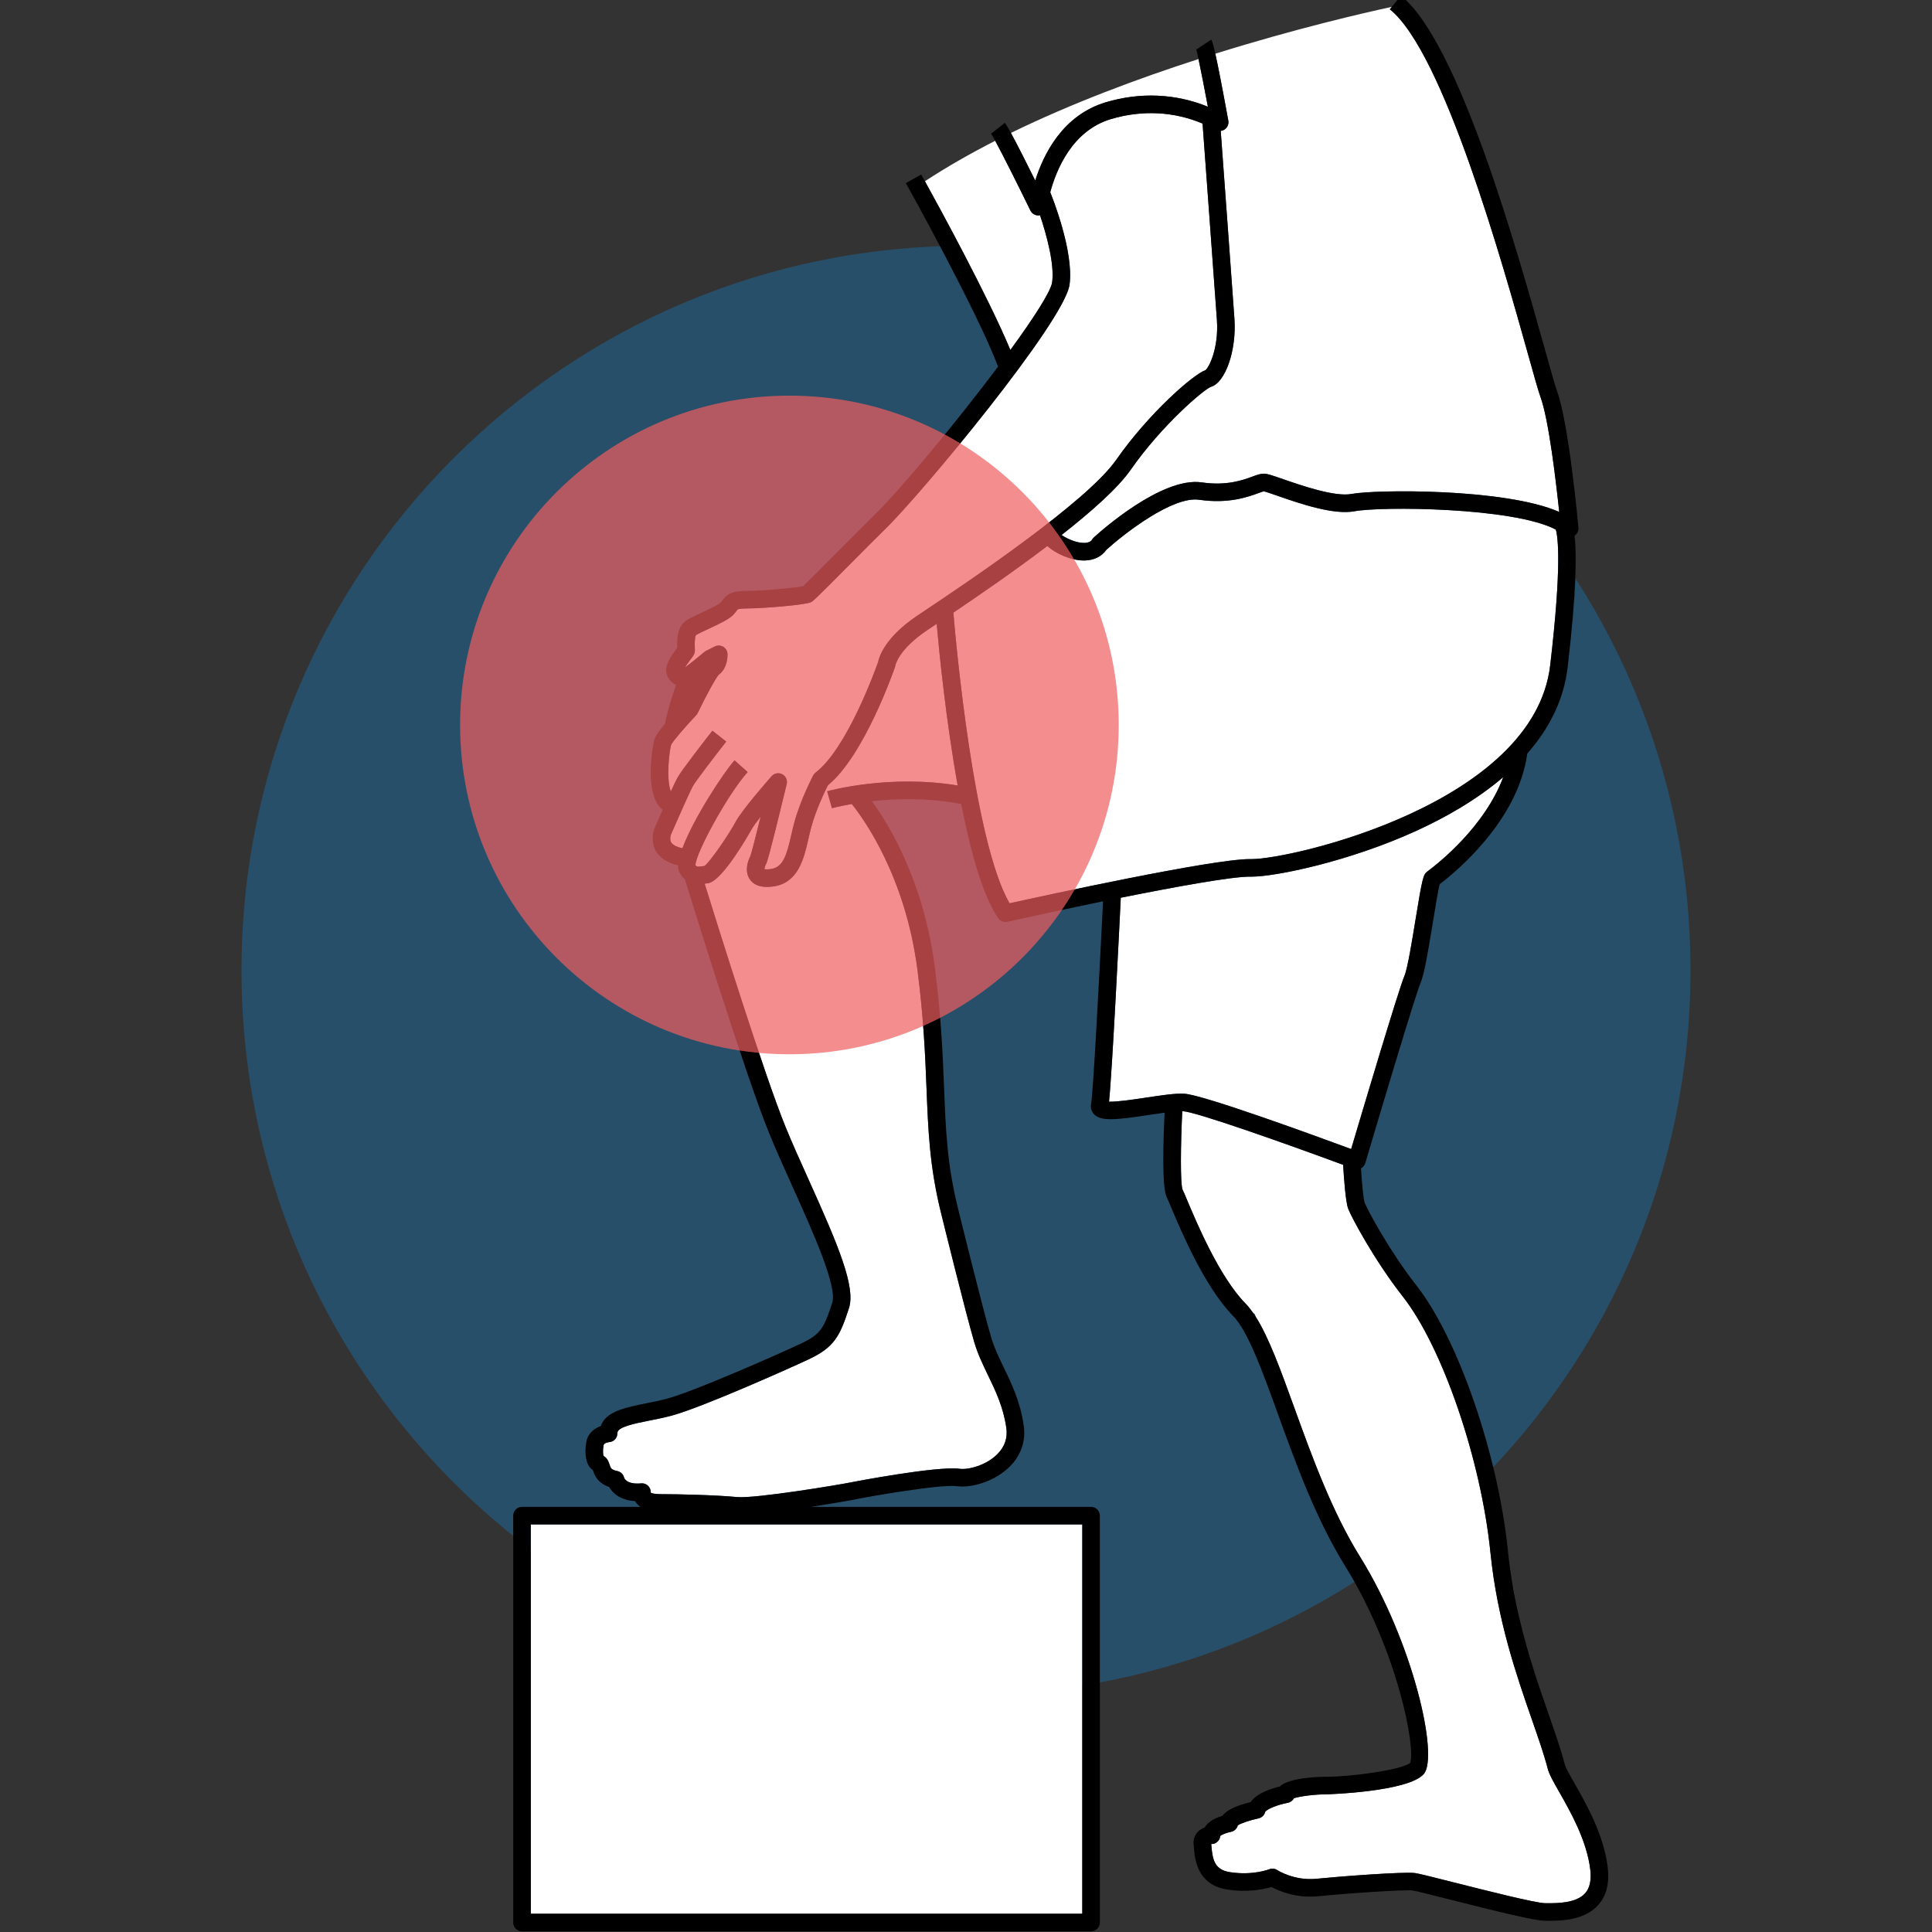
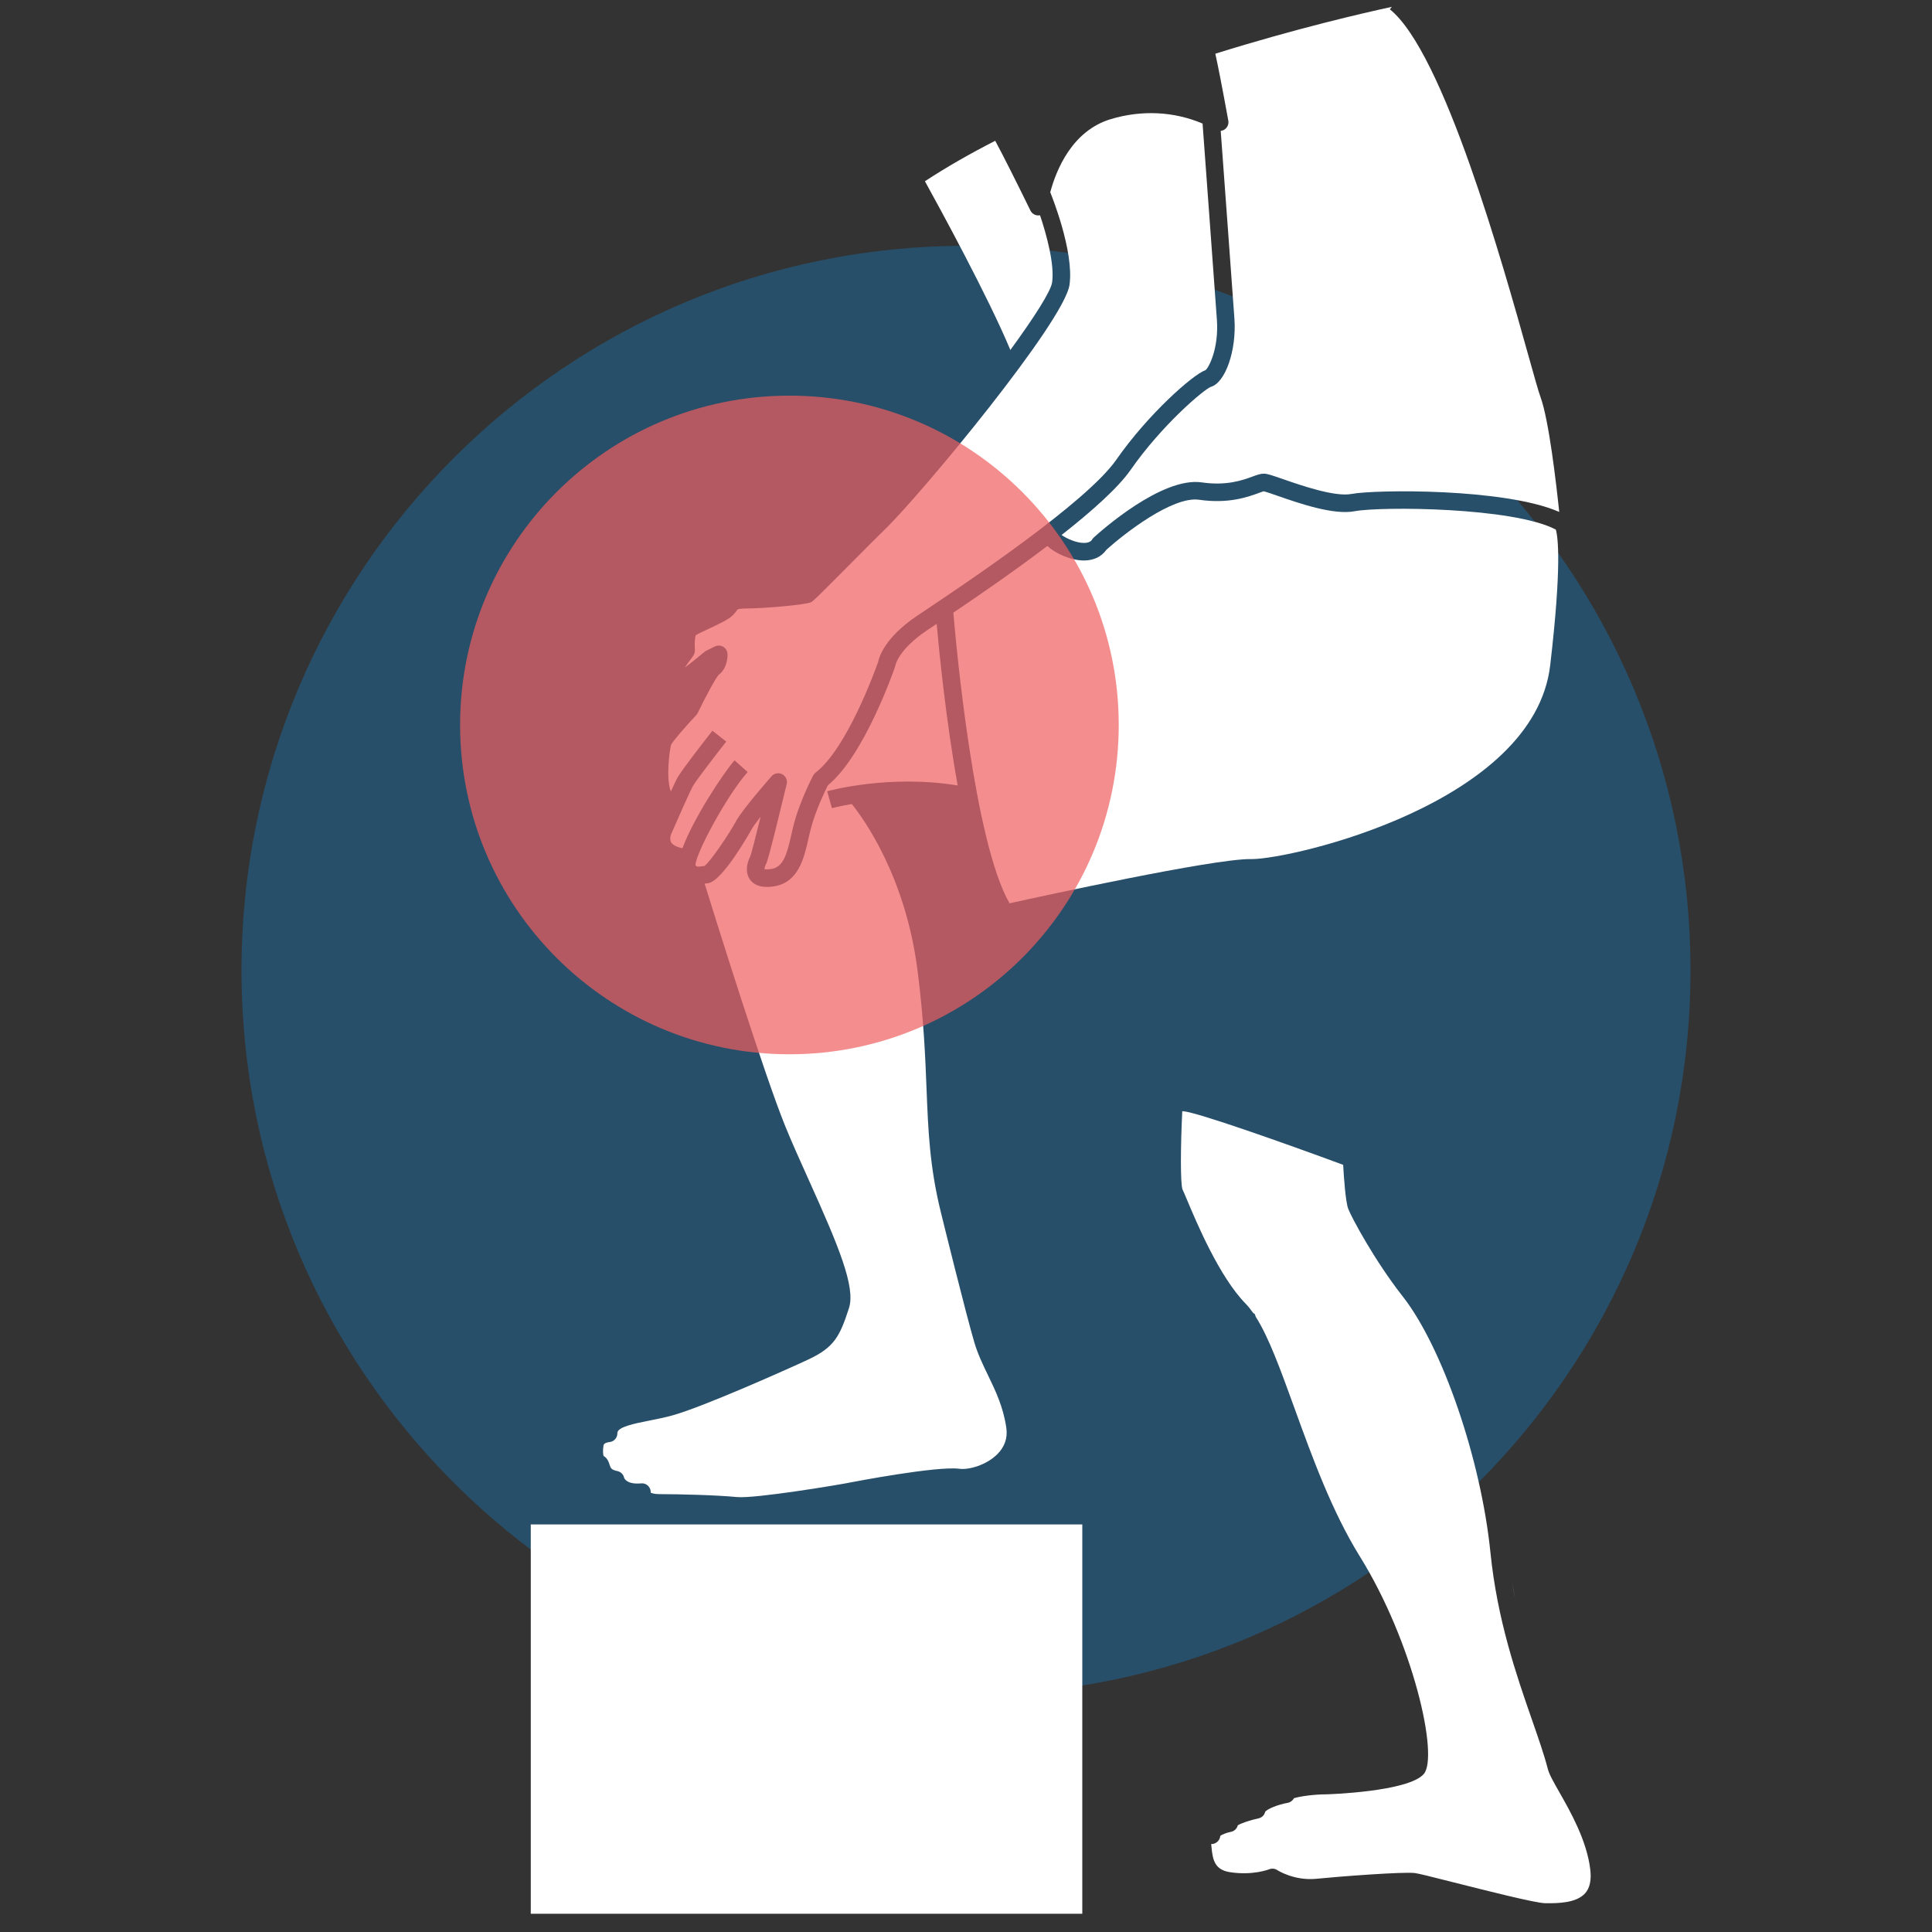
<svg xmlns="http://www.w3.org/2000/svg" fill="none" viewBox="0 0 440 440" height="440" width="440">
  <rect x="0" y="0" width="440" height="440" fill="#333333" stroke="none" />
  <g clip-path="url(#clip0_908_838)">
    <path fill="#1878BA" d="M220 385.984C311.127 385.984 385 312.111 385 220.984C385 129.857 311.127 55.984 220 55.984C128.873 55.984 55 129.857 55 220.984C55 312.111 128.873 385.984 220 385.984Z" opacity="0.4" />
    <path fill="white" d="M246.485 347.178H120.88V435.846H246.485V347.178Z" />
    <path fill="white" d="M278.949 29.447C278.667 29.652 278.342 29.764 278.01 29.804C278.602 37.862 280.713 66.594 281.133 72.604C281.636 79.813 279.06 87.206 275.73 88.115C274.085 88.778 264.607 96.805 257.502 106.999C254.632 111.117 248.61 116.466 241.764 121.842C242.95 122.663 245.142 123.677 246.936 123.648C248.255 123.629 248.619 123.046 248.756 122.827C248.852 122.673 248.968 122.533 249.102 122.411C250.658 120.986 264.578 108.548 273.688 109.859C279.381 110.692 283.059 109.338 285.258 108.531C286.301 108.148 287.054 107.872 287.825 107.872C288.575 107.872 289.537 108.192 292.208 109.12C296.327 110.551 303.995 113.213 307.78 112.497C313.2 111.47 342.71 111.151 355.104 116.592C354.376 109.673 352.724 95.609 350.858 90.475C350.352 89.086 349.437 85.814 348.051 80.861C342.276 60.225 328.754 11.902 316.53 2.123L316.981 1.558C310.564 2.947 295.095 6.509 276.781 12.232C277.331 14.7 278.225 19.181 279.739 27.47C279.877 28.226 279.57 28.995 278.949 29.447Z" />
    <path fill="white" d="M229.92 205.721C237.836 203.973 275.995 195.648 284.684 195.648C284.82 195.649 284.943 195.653 285.078 195.652C294.213 195.652 349.361 182.99 353.046 151.521C355.714 128.729 354.814 122.295 354.331 120.612C344.686 115.503 314.464 115.304 308.523 116.427C303.695 117.345 295.991 114.668 290.896 112.898C289.663 112.471 288.277 111.989 287.785 111.882C287.605 111.931 287.071 112.127 286.636 112.286C284.249 113.162 279.804 114.792 273.112 113.818C267.053 112.928 255.984 121.582 251.98 125.201C250.893 126.75 249.136 127.616 246.995 127.647C246.954 127.648 246.913 127.648 246.872 127.648C243.86 127.648 240.364 126.045 238.52 124.347C230.964 130.088 222.884 135.638 217.118 139.526C217.722 146.669 221.812 191.727 229.92 205.721Z" />
-     <path fill="white" d="M251.846 23.292C259.702 20.94 267.822 21.319 275.087 24.313C274.291 20.06 273.494 15.978 272.956 13.447C259.194 17.884 244.124 23.494 230.225 30.275C231.706 32.987 233.95 37.446 235.773 41.126C237.638 35.145 242.008 26.235 251.846 23.292Z" />
    <path fill="white" d="M201.462 120.628C200.167 121.876 197.306 124.757 194.277 127.805C185.301 136.842 185.171 136.907 184.687 137.149C183.432 137.778 173.595 138.563 170.46 138.563C168.483 138.563 168.059 138.755 167.994 138.793C167.959 138.825 167.837 138.987 167.748 139.106C167.56 139.356 167.326 139.668 166.986 140.023C166.044 141.007 164.158 141.923 161.389 143.208C160.245 143.738 158.95 144.34 158.469 144.666C158.419 144.761 158.147 145.367 158.244 147.614C158.26 147.987 158.27 148.213 158.226 148.476C158.131 149.049 157.856 149.413 157.308 150.137C157.047 150.482 156.409 151.325 156.02 151.989C157.086 151.212 158.908 149.754 160.431 148.473C160.551 148.373 160.683 148.286 160.823 148.216L162.79 147.232C163.393 146.932 164.108 146.954 164.691 147.293C165.274 147.633 165.646 148.243 165.681 148.916C165.698 149.238 165.786 152.103 163.682 153.681C163.039 154.317 160.671 158.706 158.901 162.375C158.812 162.559 158.695 162.73 158.553 162.88C156.091 165.484 153.206 168.821 152.835 169.636C152.514 170.692 151.61 177.257 152.78 180.262C153.424 178.85 153.951 177.737 154.276 177.137C155.211 175.409 161.081 167.905 162.248 166.418L165.394 168.888C162.773 172.227 158.391 177.936 157.794 179.041C156.995 180.517 154.426 186.374 153.329 188.875C153.079 189.446 152.882 189.894 152.764 190.162C152.47 191.344 152.819 191.811 152.937 191.968C153.414 192.608 154.471 192.986 155.421 193.183C157.97 186.313 164.847 175.893 167.289 173.163L170.27 175.831C165.666 180.976 158.513 194.183 158.382 197C158.615 197.41 158.815 197.447 160.095 197.265C160.218 197.249 160.341 197.231 160.462 197.215C161.853 196.124 166.089 189.89 167.589 187.079C168.97 184.49 175.032 177.563 175.72 176.782C176.326 176.092 177.327 175.904 178.143 176.327C178.959 176.751 179.381 177.676 179.166 178.571C174.998 195.866 174.62 196.51 174.438 196.819C174.28 197.095 174.113 197.634 174.1 197.938C174.293 197.983 174.726 198.037 175.552 197.923C178.391 197.527 179.173 194.709 180.213 190.142C180.432 189.177 180.653 188.212 180.907 187.286C182.341 182.053 185.089 176.816 185.205 176.595C185.341 176.339 185.529 176.117 185.759 175.941C192.875 170.495 199.351 152.562 199.99 150.756C200.228 149.552 201.569 145.164 208.846 140.259L210.877 138.897C219.923 132.844 247.451 114.425 254.221 104.712C261.499 94.269 271.722 85.264 274.545 84.297C275.37 83.652 277.586 79.243 277.143 72.884C276.673 66.152 274.076 30.842 273.877 28.143C267.379 25.38 260.073 25.005 252.992 27.124C244.13 29.776 240.533 38.754 239.185 43.793L239.189 43.791C239.411 44.333 244.627 57.162 243.582 64.818C242.438 73.212 209.63 112.755 201.462 120.628Z" />
    <path fill="white" d="M239.619 64.277C240.177 60.189 238.383 53.547 236.854 49.017C236.835 49.02 236.819 49.032 236.8 49.035C236.688 49.055 236.575 49.063 236.464 49.063C235.71 49.063 235.007 48.636 234.667 47.941C231.661 41.781 228.309 35.111 226.652 32.062C221.022 34.936 215.631 38.008 210.646 41.278C213.845 47.07 225.093 67.654 230.104 79.708C235.453 72.373 239.334 66.366 239.619 64.277Z" />
-     <path fill="white" d="M261.006 249.976C264.473 249.451 267.745 248.954 269.767 249.093C274.197 249.395 299.791 258.759 307.715 261.69C310.089 253.688 318.497 225.435 319.861 222.222C320.571 220.548 321.627 214.046 322.399 209.299C323.941 199.808 324.152 199.159 325.092 198.454L325.181 198.389C327.563 196.62 338.144 188.288 342.352 176.984C336.252 182.197 329.117 186.215 322.63 189.183C307.226 196.232 290.446 199.651 285.054 199.652C284.979 199.652 284.908 199.651 284.838 199.65C284.775 199.648 284.71 199.648 284.644 199.648C280.484 199.648 268.081 201.88 255.251 204.455C254.925 211.162 253.323 243.624 252.575 250.902C254.437 250.966 258.447 250.364 261.006 249.976Z" />
    <path fill="white" d="M355.128 408.153C353.791 405.808 352.825 404.113 352.495 402.829C351.68 399.667 350.402 395.995 348.922 391.744C345.389 381.594 340.991 368.961 339.437 353.574C337.302 332.439 328.533 306.828 319.472 295.268C312.959 286.959 307.735 277.128 307.044 275.285C306.441 273.678 306.062 268.228 305.896 265.282C292.503 260.331 272.592 253.295 269.494 253.083C269.423 253.079 269.331 253.081 269.253 253.079C268.875 260.855 268.79 269.479 269.312 270.899C269.514 271.299 269.846 272.088 270.348 273.283C272.548 278.521 277.699 290.785 283.681 296.899C284.272 297.502 284.843 298.219 285.402 299.019L285.757 299.254L285.996 299.905C288.961 304.565 291.612 311.874 294.798 320.666C298.795 331.7 303.325 344.205 309.687 354.45C321.853 374.041 327.732 400.045 324.246 404.031C320.698 408.084 302.268 408.647 302.087 408.647C299.131 408.647 295.975 409.128 294.683 409.533C294.4 410.08 293.876 410.472 293.26 410.583C290.983 410.994 288.435 412.033 288.117 412.679C287.934 413.426 287.351 413.965 286.598 414.123C284.708 414.522 282.63 415.231 281.9 415.705C281.717 416.446 281.116 417.046 280.32 417.193C279.395 417.367 278.279 417.802 277.908 418.119C277.87 418.578 277.676 419.014 277.351 419.349C276.963 419.749 276.428 420.003 275.868 419.956C275.861 419.957 275.853 419.957 275.845 419.958C275.868 420.189 275.888 420.405 275.909 420.635C276.17 423.549 276.64 425.822 280.053 426.364C285.289 427.197 289.009 425.734 289.046 425.719C289.659 425.472 290.356 425.545 290.907 425.913C290.937 425.934 294.744 428.391 299.808 427.88C305.03 427.348 319.63 426.247 322.224 426.574C323.082 426.681 325.882 427.385 331.171 428.724C338.14 430.489 349.805 433.443 351.918 433.443L352.304 433.444C354.642 433.45 358.976 433.465 361.016 431.169C362.077 429.976 362.465 428.15 362.172 425.74C361.364 419.096 357.611 412.511 355.128 408.153Z" />
    <path fill="white" d="M218.105 178.89C215.447 164.11 213.907 148.65 213.321 142.075C213.25 142.122 213.171 142.175 213.101 142.222L211.081 143.576C204.592 147.949 203.918 151.508 203.912 151.544C203.895 151.688 203.87 151.777 203.823 151.913C203.536 152.745 196.804 172.103 188.556 178.828C187.927 180.073 185.875 184.29 184.764 188.344C184.525 189.216 184.319 190.123 184.112 191.031C183.092 195.512 181.822 201.088 176.104 201.885C175.599 201.955 175.124 201.99 174.678 201.99C172.85 201.991 171.53 201.398 170.743 200.22C169.368 198.159 170.571 195.577 170.909 194.938C171.17 194.19 172.116 190.507 173.237 185.985C172.24 187.254 171.448 188.341 171.117 188.962C171.054 189.08 164.544 200.804 161.202 201.156C161.02 201.175 160.835 201.201 160.649 201.228C160.595 201.235 160.535 201.243 160.476 201.251C163.564 211.201 174.065 244.759 178.868 256.563C180.383 260.286 182.295 264.522 184.143 268.62C190.913 283.632 194.911 293.096 193.343 297.931C191.261 304.35 190.005 306.844 184.094 309.614C179.481 311.777 160.01 320.459 153.122 322.354C151.367 322.837 149.593 323.189 147.878 323.53C144.451 324.211 140.567 324.983 140.604 326.383C140.632 327.461 139.8 328.367 138.724 328.432C138.73 328.432 137.559 328.565 137.46 329.13C137.249 330.336 137.343 331.202 137.449 331.571C138.359 332.091 138.657 333.033 138.827 333.569C139.067 334.324 139.198 334.74 140.586 335.021C141.366 335.179 141.979 335.786 142.145 336.564C142.179 336.661 142.721 338.129 146.014 337.831C146.664 337.767 147.291 338.026 147.713 338.515C148.056 338.913 148.226 339.425 148.196 339.939C148.397 340.051 148.97 340.281 150.297 340.281C154.727 340.281 163.106 340.487 167.864 340.946C171.967 341.34 191.632 338.064 193.805 337.594C193.988 337.554 213.473 333.798 218.548 334.508C220.483 334.774 224.548 333.772 227.147 331.168C228.827 329.484 229.512 327.472 229.184 325.191C228.497 320.413 226.733 316.764 225.027 313.237C223.894 310.891 222.721 308.467 221.926 305.808C220.022 299.441 214.485 276.944 214.251 275.989C211.715 265.663 211.391 257.482 211.015 248.01C210.721 240.602 210.388 232.206 208.963 221.015C206.223 199.507 196.549 186.282 193.992 183.11C191.196 183.589 189.513 184.045 189.464 184.059L188.389 180.207C188.987 180.039 202.568 176.334 218.105 178.89Z" />
    <path fill="white" d="M344.385 360.367C344.604 361.69 344.84 362.994 345.095 364.273L344.385 360.367Z" />
-     <path fill="black" d="M358.602 406.173C357.555 404.334 356.565 402.598 356.368 401.831C355.512 398.509 354.208 394.765 352.7 390.429C350.134 383.059 347.107 374.352 345.095 364.273C344.84 362.994 344.604 361.69 344.385 360.367C343.998 358.035 343.666 355.642 343.416 353.172C341.216 331.391 332.081 304.872 322.62 292.801C316.354 284.807 311.353 275.385 310.789 273.881C310.512 273.13 310.175 269.608 309.951 266.079C310.43 265.828 310.79 265.397 310.943 264.878C314.035 254.422 322.324 226.656 323.543 223.784C324.377 221.817 325.231 216.806 326.347 209.94C326.881 206.655 327.534 202.637 327.898 201.35C331.549 198.582 345.741 186.927 347.829 171.617C352.63 166.149 356.122 159.645 357.018 151.985C359.03 134.801 359.096 126.311 358.602 121.998C359.196 121.594 359.549 120.911 359.483 120.181C359.395 119.216 357.297 96.479 354.617 89.108C354.163 87.862 353.215 84.474 351.903 79.783C345.526 56.997 332.259 9.584 319.029 -1L316.981 1.558L316.53 2.123C328.754 11.902 342.276 60.226 348.051 80.861C349.437 85.814 350.353 89.086 350.858 90.476C352.725 95.609 354.376 109.673 355.104 116.593C342.71 111.152 313.201 111.471 307.78 112.497C303.995 113.213 296.328 110.551 292.208 109.12C289.537 108.193 288.576 107.872 287.825 107.872C287.055 107.872 286.301 108.149 285.258 108.531C283.06 109.338 279.381 110.692 273.688 109.859C264.579 108.548 250.658 120.987 249.102 122.411C248.968 122.533 248.852 122.673 248.756 122.827C248.619 123.046 248.255 123.629 246.937 123.649C245.142 123.677 242.951 122.663 241.764 121.842C248.61 116.466 254.632 111.117 257.502 106.999C264.607 96.806 274.085 88.778 275.731 88.115C279.061 87.206 281.636 79.814 281.133 72.605C280.714 66.594 278.603 37.862 278.01 29.804C278.342 29.764 278.667 29.653 278.949 29.448C279.57 28.995 279.877 28.227 279.739 27.471C278.225 19.181 277.332 14.701 276.781 12.233C276.179 9.532 275.988 9.242 275.847 9.03L272.519 11.249C272.413 11.089 272.367 10.965 272.365 10.96C272.469 11.246 272.679 12.146 272.956 13.447C273.494 15.979 274.291 20.06 275.087 24.314C267.822 21.32 259.703 20.941 251.846 23.292C242.008 26.236 237.638 35.146 235.773 41.126C233.95 37.447 231.706 32.988 230.225 30.276C229.607 29.144 229.119 28.31 228.854 27.974L225.711 30.449C225.869 30.657 226.201 31.233 226.651 32.062C228.308 35.111 231.661 41.781 234.667 47.941C235.006 48.636 235.709 49.064 236.464 49.064C236.575 49.064 236.687 49.055 236.8 49.035C236.819 49.032 236.835 49.021 236.854 49.017C238.383 53.547 240.176 60.189 239.619 64.278C239.334 66.366 235.453 72.374 230.104 79.708C225.092 67.655 213.845 47.071 210.645 41.278C210.181 40.438 209.879 39.896 209.798 39.751L206.305 41.7C206.469 41.994 222.458 70.702 227.306 83.489C217.579 96.455 204.685 111.966 198.686 117.747C197.36 119.027 194.483 121.922 191.438 124.988C188.274 128.173 184.038 132.438 182.861 133.529C181.101 133.838 174.062 134.564 170.459 134.564C166.753 134.564 165.68 135.196 164.547 136.707C164.424 136.871 164.289 137.056 164.098 137.256C163.601 137.772 161.066 138.947 159.704 139.579C158.238 140.26 156.971 140.848 156.223 141.356C154.136 142.772 154.175 145.987 154.238 147.566C154.2 147.616 154.16 147.668 154.117 147.724C152.652 149.662 151.371 151.548 151.795 153.313C152.12 154.672 152.977 155.531 153.968 155.986C153.114 158.448 151.96 162.042 151.441 164.828C150.223 166.3 149.284 167.604 149.045 168.365C148.75 169.302 146.937 178.768 149.75 183.109C150.086 183.629 150.482 184.062 150.924 184.41C150.514 185.338 150.091 186.299 149.666 187.269C149.365 187.953 149.144 188.458 149.047 188.675C149.005 188.768 148.97 188.863 148.943 188.962C148.216 191.593 148.976 193.36 149.743 194.378C150.962 195.998 152.913 196.735 154.46 197.072C154.43 197.689 154.504 198.208 154.703 198.599C155.076 199.332 155.516 199.87 155.986 200.274C157.759 206.021 169.772 244.822 175.163 258.07C176.707 261.862 178.633 266.134 180.496 270.265C185.061 280.387 190.743 292.983 189.538 296.696C187.636 302.562 186.873 303.894 182.396 305.993C176.481 308.766 158.194 316.811 152.062 318.497C150.446 318.941 148.744 319.28 147.098 319.608C142.569 320.507 137.907 321.434 136.833 324.777C135.406 325.272 133.884 326.359 133.52 328.441C133.096 330.862 133.31 333.664 135.026 334.817C135.322 335.748 135.981 337.722 138.73 338.657C139.55 340.097 141.353 341.692 144.633 341.857C144.726 342.026 144.836 342.193 144.964 342.356C145.209 342.668 145.503 342.941 145.842 343.178H118.88C117.775 343.178 116.88 344.073 116.88 345.178V437.846C116.88 438.95 117.775 439.846 118.88 439.846H248.485C249.589 439.846 250.485 438.95 250.485 437.846V345.178C250.485 344.073 249.589 343.178 248.485 343.178H184.661C189.64 342.418 193.89 341.669 194.65 341.505C197.531 340.882 214.312 337.951 217.99 338.47C221.232 338.933 226.604 337.379 229.979 333.993C232.559 331.406 233.653 328.166 233.144 324.622C232.369 319.23 230.382 315.121 228.629 311.496C227.515 309.191 226.462 307.014 225.758 304.662C223.882 298.39 218.193 275.267 218.135 275.035C215.697 265.1 215.395 257.488 215.013 247.85C214.715 240.362 214.379 231.874 212.931 220.51C210.416 200.761 202.489 187.836 198.558 182.471C203.992 181.873 211.299 181.648 218.897 183.092C221.048 194.002 223.836 204.017 227.329 209.109C227.708 209.66 228.329 209.977 228.979 209.977C229.123 209.977 229.269 209.962 229.414 209.93C235.23 208.632 243.142 206.925 251.207 205.274C250.352 222.749 248.934 249.284 248.497 251.324C248.305 252.218 248.544 253.1 249.152 253.747C250.703 255.393 253.967 255.089 261.605 253.931C262.834 253.745 264.076 253.558 265.231 253.406C264.89 260.43 264.62 270.455 265.711 272.636C265.878 272.97 266.223 273.791 266.66 274.832C268.948 280.279 274.306 293.038 280.823 299.696C284.194 303.14 287.365 311.893 291.037 322.028C295.101 333.246 299.707 345.961 306.288 356.559C318.341 375.969 322.443 398.141 321.162 401.467C319.39 403.057 307.786 404.647 302.087 404.647C301.169 404.647 293.642 404.714 291.472 406.869C289.504 407.327 286.232 408.368 284.821 410.422C280.855 411.364 279.137 412.527 278.418 413.534C276.698 414.026 275.095 414.905 274.349 416.215C273.801 416.401 273.206 416.721 272.716 417.266C272.217 417.819 271.662 418.793 271.854 420.287C271.881 420.492 271.901 420.73 271.925 420.991C272.146 423.459 272.663 429.24 279.425 430.315C284.127 431.062 287.875 430.25 289.567 429.754C291.265 430.658 295.232 432.367 300.213 431.858C307.024 431.165 319.972 430.319 321.727 430.542C322.38 430.624 326.35 431.629 330.189 432.602C341.021 435.344 349.499 437.443 351.918 437.443L352.291 437.444C352.449 437.444 352.615 437.444 352.787 437.444C355.837 437.444 360.941 437.276 364.006 433.826C365.862 431.737 366.581 428.855 366.143 425.257C365.237 417.814 361.245 410.809 358.602 406.173ZM361.016 431.169C358.976 433.465 354.642 433.449 352.304 433.443L351.918 433.442C349.805 433.442 338.14 430.488 331.17 428.724C325.881 427.385 323.081 426.68 322.224 426.573C319.63 426.247 305.03 427.348 299.808 427.88C294.744 428.39 290.937 425.933 290.907 425.913C290.356 425.545 289.659 425.471 289.046 425.719C289.009 425.733 285.289 427.196 280.053 426.363C276.64 425.821 276.169 423.549 275.909 420.635C275.888 420.404 275.868 420.188 275.845 419.958C275.853 419.957 275.861 419.957 275.868 419.956C276.428 420.003 276.963 419.749 277.351 419.348C277.675 419.013 277.87 418.578 277.908 418.119C278.279 417.801 279.394 417.367 280.32 417.192C281.116 417.046 281.716 416.445 281.899 415.705C282.629 415.23 284.708 414.521 286.597 414.123C287.35 413.965 287.934 413.426 288.116 412.678C288.434 412.032 290.982 410.994 293.26 410.583C293.876 410.471 294.4 410.08 294.682 409.532C295.975 409.128 299.131 408.646 302.086 408.646C302.267 408.646 320.698 408.084 324.245 404.03C327.731 400.045 321.853 374.041 309.686 354.449C303.325 344.205 298.794 331.699 294.797 320.666C291.612 311.873 288.96 304.565 285.995 299.905C285.799 299.596 285.601 299.303 285.402 299.018C284.842 298.218 284.271 297.501 283.681 296.898C277.699 290.785 272.547 278.52 270.347 273.283C269.845 272.088 269.514 271.299 269.311 270.898C268.79 269.479 268.874 260.855 269.252 253.078C269.331 253.08 269.422 253.078 269.494 253.083C272.591 253.294 292.502 260.331 305.895 265.282C306.061 268.227 306.441 273.677 307.044 275.285C307.734 277.128 312.959 286.959 319.472 295.267C328.532 306.828 337.302 332.439 339.437 353.574C340.991 368.96 345.388 381.593 348.922 391.744C350.402 395.995 351.679 399.667 352.494 402.829C352.825 404.113 353.791 405.807 355.127 408.153C357.611 412.51 361.363 419.095 362.172 425.739C362.465 428.149 362.076 429.976 361.016 431.169ZM284.644 199.648C284.71 199.648 284.775 199.648 284.838 199.65C284.908 199.651 284.979 199.652 285.054 199.652C290.446 199.651 307.225 196.232 322.63 189.184C329.117 186.215 336.251 182.197 342.352 176.984C338.144 188.288 327.563 196.621 325.181 198.389L325.092 198.454C324.152 199.159 323.941 199.809 322.399 209.299C321.627 214.046 320.571 220.548 319.861 222.222C318.497 225.436 310.089 253.688 307.715 261.69C299.791 258.759 274.197 249.395 269.766 249.093C267.745 248.954 264.473 249.451 261.006 249.977C258.447 250.364 254.437 250.966 252.575 250.902C253.323 243.624 254.925 211.163 255.251 204.455C268.081 201.88 280.484 199.648 284.644 199.648ZM246.873 127.648C246.914 127.648 246.955 127.648 246.995 127.647C249.136 127.616 250.894 126.75 251.98 125.201C255.984 121.582 267.054 112.928 273.112 113.818C279.805 114.792 284.249 113.162 286.636 112.286C287.072 112.127 287.605 111.931 287.785 111.882C288.277 111.989 289.664 112.471 290.896 112.898C295.991 114.668 303.695 117.345 308.523 116.427C314.464 115.304 344.686 115.503 354.331 120.612C354.815 122.295 355.714 128.729 353.046 151.52C349.361 182.99 294.213 195.652 285.079 195.652C284.943 195.653 284.82 195.649 284.685 195.648C275.996 195.648 237.836 203.973 229.92 205.721C221.812 191.727 217.722 146.669 217.119 139.526C222.884 135.638 230.964 130.088 238.52 124.347C240.364 126.045 243.86 127.648 246.873 127.648ZM188.39 180.207L189.465 184.059C189.513 184.046 191.196 183.589 193.992 183.11C196.55 186.283 206.223 199.507 208.963 221.016C210.389 232.206 210.722 240.603 211.015 248.01C211.391 257.482 211.716 265.663 214.251 275.989C214.485 276.944 220.022 299.441 221.926 305.809C222.721 308.467 223.894 310.892 225.028 313.237C226.733 316.765 228.497 320.413 229.184 325.191C229.513 327.473 228.827 329.484 227.147 331.168C224.549 333.772 220.484 334.774 218.548 334.509C213.473 333.799 193.988 337.555 193.805 337.595C191.633 338.064 171.967 341.34 167.865 340.946C163.106 340.487 154.727 340.281 150.297 340.281C148.97 340.281 148.397 340.052 148.196 339.939C148.226 339.425 148.057 338.913 147.714 338.516C147.291 338.026 146.664 337.768 146.015 337.831C142.721 338.129 142.179 336.661 142.145 336.564C141.979 335.786 141.367 335.18 140.586 335.021C139.199 334.74 139.067 334.324 138.828 333.569C138.657 333.033 138.359 332.091 137.449 331.571C137.343 331.202 137.249 330.336 137.46 329.13C137.559 328.565 138.73 328.432 138.725 328.432C139.801 328.367 140.632 327.461 140.604 326.383C140.567 324.983 144.451 324.211 147.878 323.53C149.594 323.19 151.368 322.837 153.122 322.355C160.011 320.459 179.481 311.777 184.094 309.614C190.005 306.844 191.261 304.35 193.343 297.931C194.912 293.096 190.913 283.632 184.143 268.62C182.295 264.523 180.384 260.286 178.869 256.563C174.065 244.76 163.564 211.201 160.477 201.251C160.535 201.243 160.595 201.235 160.649 201.228C160.835 201.201 161.02 201.175 161.203 201.156C164.545 200.804 171.055 189.08 171.118 188.962C171.449 188.341 172.241 187.254 173.237 185.985C172.116 190.507 171.171 194.19 170.91 194.938C170.571 195.577 169.368 198.16 170.744 200.22C171.53 201.398 172.85 201.992 174.679 201.99C175.124 201.99 175.599 201.955 176.104 201.885C181.822 201.088 183.092 195.512 184.113 191.031C184.319 190.123 184.525 189.216 184.764 188.344C185.875 184.29 187.928 180.074 188.556 178.828C196.805 172.103 203.537 152.745 203.823 151.913C203.87 151.777 203.896 151.688 203.912 151.544C203.918 151.508 204.593 147.95 211.082 143.577L213.102 142.222C213.171 142.175 213.25 142.123 213.321 142.075C213.908 148.651 215.448 164.11 218.105 178.89C202.568 176.333 188.987 180.039 188.39 180.207ZM246.485 435.846H120.88V347.178H246.485V435.846ZM243.581 64.818C244.626 57.162 239.411 44.333 239.188 43.791L239.184 43.793C240.533 38.754 244.13 29.776 252.992 27.124C260.073 25.005 267.379 25.381 273.877 28.144C274.075 30.842 276.673 66.152 277.142 72.884C277.586 79.243 275.37 83.652 274.545 84.297C271.722 85.265 261.498 94.27 254.221 104.712C247.451 114.426 219.923 132.845 210.877 138.897L208.846 140.26C201.569 145.164 200.228 149.553 199.99 150.756C199.351 152.562 192.874 170.495 185.759 175.941C185.529 176.117 185.34 176.34 185.205 176.596C185.089 176.816 182.341 182.054 180.907 187.286C180.652 188.213 180.432 189.178 180.212 190.142C179.173 194.709 178.391 197.527 175.551 197.924C174.726 198.037 174.293 197.983 174.1 197.938C174.112 197.635 174.28 197.095 174.438 196.819C174.619 196.511 174.998 195.866 179.165 178.571C179.381 177.677 178.959 176.751 178.142 176.327C177.327 175.904 176.326 176.093 175.719 176.782C175.032 177.563 168.969 184.49 167.588 187.079C166.088 189.89 161.853 196.124 160.462 197.216C160.341 197.231 160.218 197.249 160.095 197.266C158.815 197.447 158.615 197.41 158.381 197C158.513 194.183 165.666 180.977 170.27 175.831L167.289 173.163C164.846 175.893 157.97 186.313 155.421 193.183C154.47 192.986 153.414 192.609 152.936 191.969C152.819 191.812 152.47 191.345 152.763 190.162C152.882 189.895 153.079 189.446 153.329 188.875C154.426 186.374 156.994 180.518 157.794 179.041C158.391 177.936 162.772 172.228 165.394 168.889L162.247 166.418C161.08 167.905 155.21 175.409 154.276 177.137C153.95 177.737 153.424 178.85 152.779 180.262C151.609 177.257 152.514 170.693 152.835 169.636C153.205 168.821 156.091 165.484 158.553 162.88C158.695 162.73 158.812 162.56 158.901 162.375C160.671 158.706 163.039 154.317 163.681 153.682C165.786 152.104 165.698 149.238 165.681 148.916C165.646 148.243 165.273 147.633 164.69 147.293C164.107 146.954 163.393 146.933 162.789 147.232L160.822 148.216C160.682 148.286 160.55 148.373 160.43 148.474C158.907 149.754 157.086 151.212 156.02 151.989C156.409 151.325 157.047 150.482 157.308 150.137C157.856 149.413 158.131 149.049 158.225 148.477C158.269 148.213 158.26 147.987 158.243 147.614C158.147 145.367 158.419 144.761 158.469 144.666C158.95 144.34 160.245 143.738 161.388 143.208C164.158 141.923 166.044 141.007 166.986 140.023C167.326 139.668 167.56 139.357 167.747 139.107C167.836 138.987 167.958 138.825 167.994 138.793C168.059 138.755 168.483 138.564 170.459 138.564C173.595 138.564 183.431 137.778 184.686 137.149C185.17 136.907 185.301 136.843 194.277 127.806C197.305 124.757 200.167 121.876 201.462 120.628C209.63 112.755 242.437 73.212 243.581 64.818Z" />
    <path fill="#F05D5E" d="M179.784 240.104C221.206 240.104 254.784 206.525 254.784 165.104C254.784 123.682 221.206 90.103 179.784 90.103C138.363 90.103 104.784 123.682 104.784 165.104C104.784 206.525 138.363 240.104 179.784 240.104Z" opacity="0.7" />
  </g>
  <defs>
    <clipPath id="clip0_908_838">
      <rect fill="white" height="440" width="440" />
    </clipPath>
  </defs>
</svg>